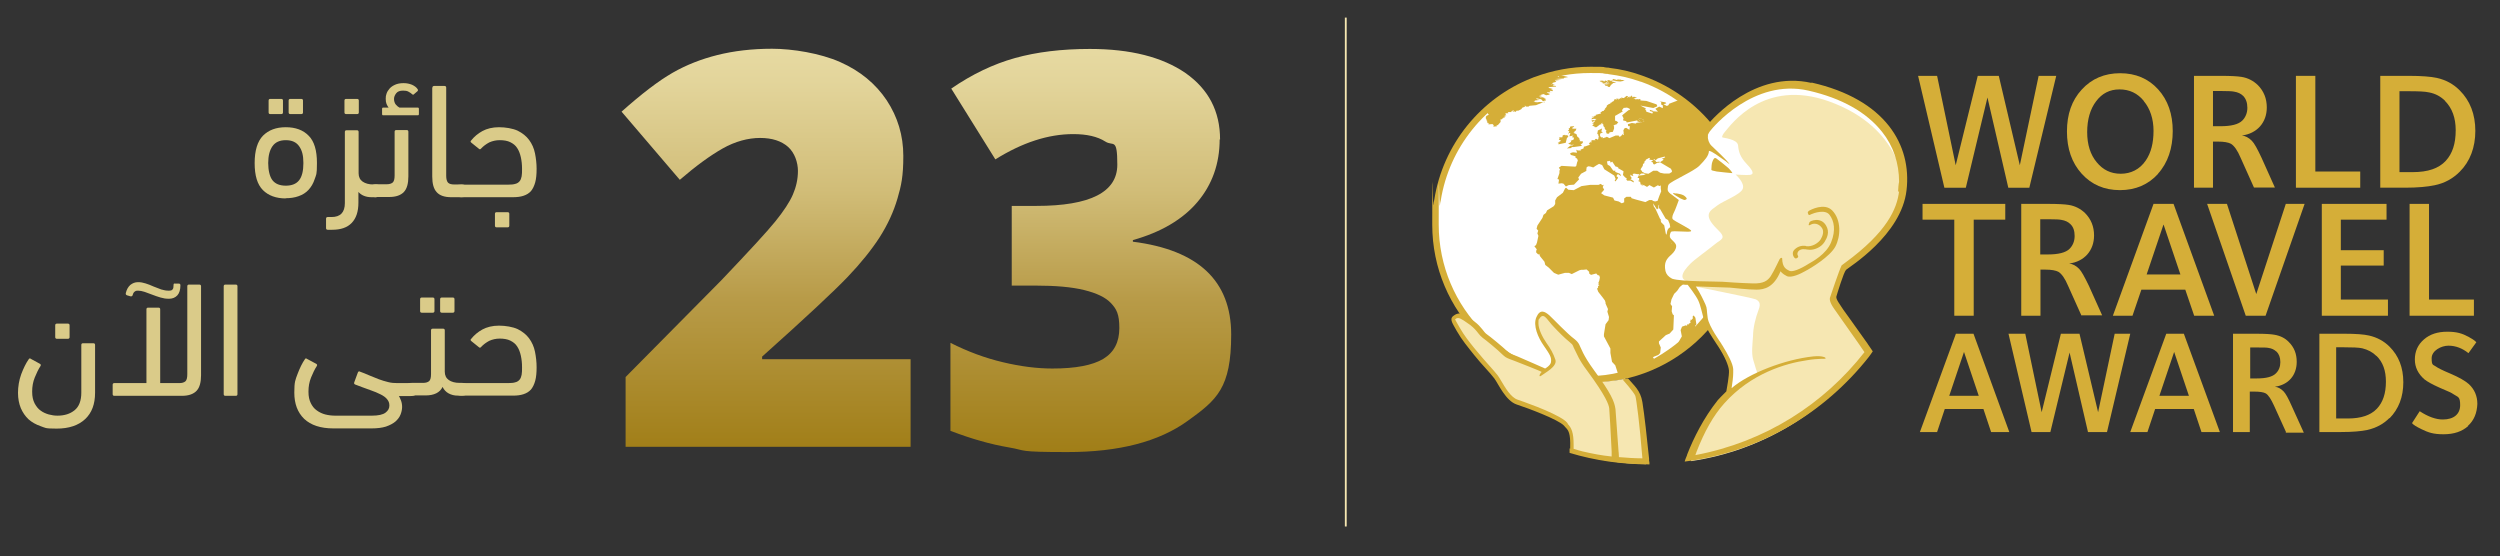
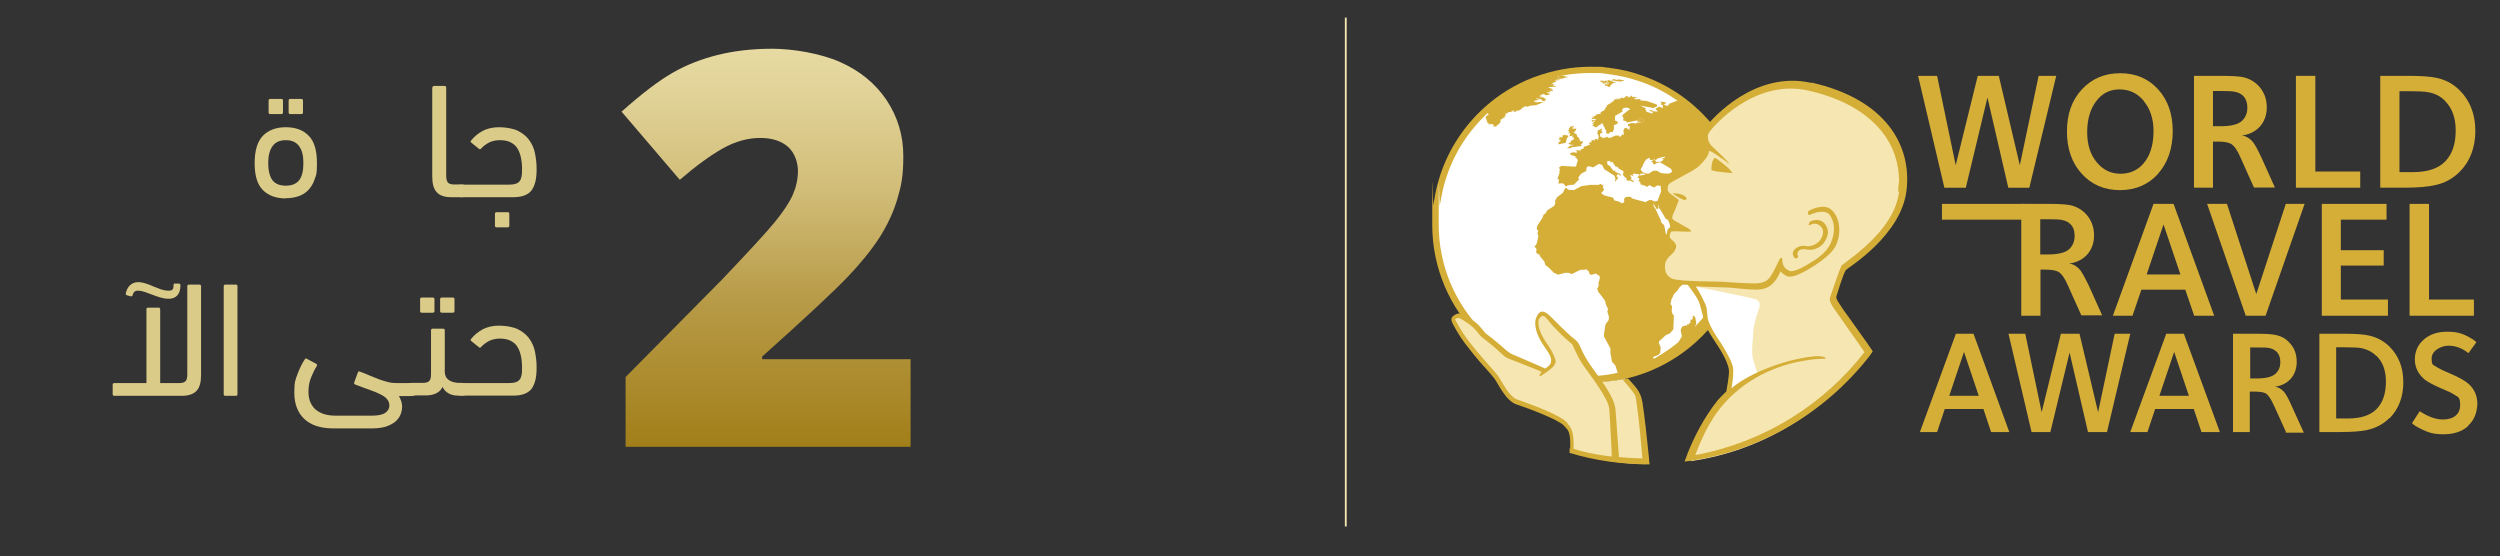
<svg xmlns="http://www.w3.org/2000/svg" xmlns:xlink="http://www.w3.org/1999/xlink" version="1.1" viewBox="0 0 1236 275">
  <rect x="0" y="0" width="1236" height="275" fill="#333333" stroke="none" />
  <defs>
    <style>
      .cls-1 {
        fill: #dacb89;
      }

      .cls-2 {
        fill: url(#linear-gradient-2);
      }

      .cls-3 {
        fill: #f6e7b2;
      }

      .cls-4 {
        fill: url(#linear-gradient);
      }

      .cls-5 {
        fill: #d5ae38;
      }

      .cls-6 {
        fill: #fff;
      }
    </style>
    <linearGradient id="linear-gradient" x1="378.7" y1="-40.7" x2="378.7" y2="228.3" gradientUnits="userSpaceOnUse">
      <stop offset="0" stop-color="#f2e9b9" />
      <stop offset=".1" stop-color="#eee4b1" />
      <stop offset=".3" stop-color="#e3d59b" />
      <stop offset=".5" stop-color="#d1bd78" />
      <stop offset=".7" stop-color="#b89b48" />
      <stop offset="1" stop-color="#9f7c14" />
    </linearGradient>
    <linearGradient id="linear-gradient-2" x1="539.3" y1="-40.7" x2="539.3" y2="228.3" xlink:href="#linear-gradient" />
  </defs>
  <g>
    <g id="Layer_1">
      <g>
        <g>
-           <path class="cls-1" d="M14.3,177.5c.2-.4.6-.4,1.1,0l4.4,2.4c.4.3.5.6.2,1.1-1,1.5-1.9,3.4-2.8,5.6-.9,2.2-1.3,4.5-1.3,7s.4,4.2,1.2,5.8c.8,1.5,1.8,2.8,3,3.6,1.2.9,2.6,1.5,4,1.9,1.5.4,2.9.6,4.3.6,3.5,0,6.3-.9,8.5-2.7,2.2-1.8,3.3-4.7,3.3-8.7v-23.6c0-.5.3-.8.8-.8h5.2c.5,0,.8.3.8.8v23.7c0,5.6-1.6,9.9-4.9,13-3.3,3.1-8,4.7-14.1,4.7s-5.5-.4-7.9-1.2c-2.3-.8-4.3-1.9-6-3.4-1.6-1.5-2.9-3.4-3.8-5.5-.9-2.2-1.4-4.7-1.4-7.6s.5-6.2,1.6-9.2c1.1-2.9,2.3-5.4,3.7-7.4ZM28.1,167.5c-.5,0-.8-.3-.8-.8v-5.9c0-.5.3-.8.8-.8h5.5c.5,0,.8.3.8.8v5.9c0,.5-.3.8-.8.8h-5.5Z" />
          <path class="cls-1" d="M79.2,189.4h9.5c1.3,0,2.3-.3,3-.9.6-.6.9-1.7.9-3.4v-43.6c0-.5.3-.8.8-.8h5.2c.5,0,.8.3.8.8v44c0,3.5-.7,6.1-2.2,7.7-1.5,1.6-3.9,2.5-7.3,2.5h-33.4c-.5,0-.8-.3-.8-.8v-4.7c0-.5.3-.8.8-.8h15.9v-36.5c0-.5.3-.8.8-.8h5.2c.5,0,.8.3.8.8v36.5ZM62.2,144.9c.4-1.7,1.1-3,2.2-4,1.1-.9,2.4-1.4,3.8-1.4s2.4.2,3.7.6c1.3.4,2.6.9,3.9,1.5,1.3.5,2.6,1,3.9,1.5,1.3.4,2.5.6,3.7.6s1.6-.2,1.9-.6c.4-.4.5-1.1.5-2.1s.3-.8.8-.8h1.8c.5,0,.8.3.8.8,0,2.2-.5,3.9-1.5,5-1,1.1-2.4,1.7-4.1,1.7s-2.8-.2-4.2-.6c-1.4-.4-2.8-.9-4.1-1.4-1.3-.5-2.6-1-3.8-1.4-1.2-.4-2.3-.6-3.3-.6s-1.1.1-1.5.4c-.5.3-.9.9-1.1,1.8-.2.5-.5.7-1.1.6l-1.7-.5c-.5-.2-.7-.5-.6-1.1Z" />
          <path class="cls-1" d="M117.4,194.9c0,.5-.3.8-.8.8h-5.2c-.5,0-.8-.3-.8-.8v-53.4c0-.5.3-.8.8-.8h5.2c.5,0,.8.3.8.8v53.4Z" />
          <path class="cls-1" d="M177.6,183.6c1.7.6,3.4,1.3,5,2,1.6.7,3.2,1.3,4.7,1.9,1.5.6,3.1,1,4.6,1.4,1.5.4,3,.5,4.6.5h6.6c1.1,0,1.9.2,2.4.6.5.4.8,1.1.8,2.3s-.3,2.3-.8,2.8c-.5.5-1.3.7-2.5.7h-5.8c.3.4.6,1.1,1,2.1.4,1,.6,2.1.6,3.3s-.3,2.6-.8,3.8c-.5,1.3-1.4,2.4-2.5,3.4-1.2,1-2.7,1.8-4.7,2.5-1.9.6-4.3.9-7.1.9h-18.9c-6.3,0-11.1-1.6-14.4-4.7-3.3-3.2-4.9-7.5-4.9-13s.5-6.2,1.6-9.2c1.1-2.9,2.3-5.4,3.7-7.4.2-.4.6-.4,1.1,0l4.5,2.4c.4.3.5.6.2,1.1-1,1.5-1.9,3.4-2.8,5.6-.9,2.2-1.3,4.5-1.3,7s.4,4.1,1.1,5.6c.7,1.5,1.7,2.8,3,3.7,1.2.9,2.7,1.6,4.2,2,1.6.4,3.3.6,5.1.6h17.9c3.2,0,5.5-.5,6.8-1.5,1.3-1,1.9-2.1,1.9-3.5s-.4-2.2-1.1-3.1c-.7-.9-1.8-1.7-3.2-2.4-1.4-.7-3.2-1.5-5.3-2.2-2.1-.8-4.6-1.6-7.3-2.7-.5-.2-.6-.5-.5-1l1.8-4.9c.2-.5.5-.7,1-.6Z" />
          <path class="cls-1" d="M203.6,195.7c-1.1,0-1.9-.2-2.4-.6-.5-.4-.8-1.1-.8-2.3s.3-2.3.8-2.8c.5-.5,1.3-.7,2.5-.7h5.5c1.3,0,2.3-.3,3-.9.6-.6.9-1.7.9-3.4v-21.7c0-.5.3-.8.8-.8h5.2c.5,0,.8.3.8.8v20.5c0,1.8.7,3.2,2,4.1,1.3.9,3.1,1.4,5.3,1.4h1c1.1,0,1.9.2,2.4.7.5.5.8,1.2.8,2.3s-.3,2.3-.8,2.7c-.5.4-1.3.6-2.5.6h-1.8c-1.7,0-3.2-.4-4.5-1.1-1.3-.7-2.3-1.8-3-3.2-1.3,2.8-4.2,4.2-8.4,4.2h-6.7ZM208.5,154.6c-.5,0-.8-.3-.8-.8v-5.9c0-.5.3-.8.8-.8h5.5c.5,0,.8.3.8.8v5.9c0,.5-.3.8-.8.8h-5.5ZM218.4,154.6c-.5,0-.8-.3-.8-.8v-5.9c0-.5.3-.8.8-.8h5.5c.5,0,.8.3.8.8v5.9c0,.5-.3.8-.8.8h-5.5Z" />
          <path class="cls-1" d="M247,167.4c-1.8,0-3.5.4-5.1,1.1-1.5.8-2.9,1.8-4.1,3.1-.3.4-.7.4-1.1,0l-3.6-2.9c-.5-.4-.6-.8-.2-1.1,1.5-1.9,3.4-3.5,5.6-4.7,2.2-1.2,5-1.9,8.2-1.9s6.8.6,9.2,1.7c2.4,1.2,4.3,2.7,5.7,4.6,1.4,1.9,2.4,4.1,2.9,6.6.5,2.5.8,5,.8,7.7s-.2,4.9-.7,6.7c-.5,1.8-1.2,3.2-2.1,4.3-1,1.1-2.2,1.8-3.7,2.3-1.5.5-3.2.7-5.2.7h-25.5c-2.2,0-3.2-1.1-3.2-3.2s.3-2.2.8-2.5c.5-.4,1.3-.5,2.5-.5h23c1.5,0,2.7-.1,3.6-.4.9-.2,1.6-.7,2.1-1.3.5-.6.8-1.4,1-2.4.2-1,.2-2.2.2-3.7,0-2.1-.2-4-.6-5.8-.4-1.8-1-3.3-1.8-4.5-.8-1.3-2-2.2-3.4-2.9-1.4-.7-3.2-1-5.3-1Z" />
        </g>
        <g>
          <path class="cls-1" d="M141.3,98.1c-4.8,0-8.6-1.4-11.3-4.1-2.8-2.8-4.1-7.2-4.1-13.4s1.4-10.7,4.1-13.5c2.8-2.8,6.5-4.2,11.3-4.2s8.6,1.4,11.3,4.2c2.8,2.8,4.1,7.3,4.1,13.5s-.4,5.7-1.1,7.9c-.7,2.2-1.8,4-3.1,5.4-1.3,1.4-2.9,2.4-4.9,3.1-1.9.7-4.1,1-6.4,1ZM141.3,69.3c-3,0-5.2,1-6.6,3-1.4,2-2.1,4.8-2.1,8.3s.7,6.7,2.1,8.5c1.4,1.8,3.6,2.7,6.6,2.7s5.2-.9,6.6-2.7c1.4-1.8,2.1-4.6,2.1-8.5s-.7-6.3-2.1-8.3c-1.4-2-3.6-3-6.6-3ZM133.6,56.4c-.5,0-.8-.3-.8-.8v-5.9c0-.5.3-.8.8-.8h5.5c.5,0,.8.3.8.8v5.9c0,.5-.3.8-.8.8h-5.5ZM143.5,56.4c-.5,0-.8-.3-.8-.8v-5.9c0-.5.3-.8.8-.8h5.5c.5,0,.8.3.8.8v5.9c0,.5-.3.8-.8.8h-5.5Z" />
-           <path class="cls-1" d="M162,113.6c-.5,0-.8-.3-.8-.8v-4.7c0-.5.3-.8.8-.8h1.9c4.4,0,6.6-2.3,6.6-6.9v-35.2c0-.5.3-.8.8-.8h5.2c.5,0,.8.3.8.8v20.5c0,1.8.7,3.2,2,4.1,1.3.9,3.1,1.4,5.3,1.4h.9c1.1,0,1.9.2,2.4.7.5.5.8,1.2.8,2.3s-.3,2.3-.8,2.7c-.5.4-1.3.6-2.5.6h-1.7c-2.8,0-5-.9-6.5-2.6v5.3c0,4.4-1.1,7.7-3.3,10-2.2,2.3-5.4,3.4-9.7,3.4h-2.2ZM171.1,56.4c-.5,0-.8-.3-.8-.8v-5.9c0-.5.3-.8.8-.8h5.5c.5,0,.8.3.8.8v5.9c0,.5-.3.8-.8.8h-5.5Z" />
-           <path class="cls-1" d="M186,97.5c-1.1,0-1.9-.2-2.4-.6-.5-.4-.8-1.1-.8-2.3s.3-2.3.8-2.8c.5-.5,1.3-.7,2.5-.7h5.1c1.3,0,2.3-.3,3-.9.6-.6.9-1.7.9-3.4v-21.7c0-.5.3-.8.8-.8h5.2c.5,0,.8.3.8.8v22.1c0,3.5-.7,6.1-2.2,7.7-1.5,1.6-3.9,2.5-7.3,2.5h-6.3ZM192.2,53.3c-.4-.5-.8-1.2-1.1-1.9-.3-.8-.4-1.6-.4-2.6s.1-1.7.4-2.5c.3-.9.8-1.7,1.5-2.5.7-.8,1.6-1.4,2.7-1.9,1.1-.5,2.5-.8,4.2-.8s2.9.3,4.2.8c1.3.6,2.2,1.3,2.8,2.2.2.3.2.6,0,.9l-2.1,1.8c-.2.1-.4,0-.6-.2-.5-.5-1.2-.9-1.9-1.3-.7-.4-1.6-.5-2.6-.5-1.6,0-2.7.4-3.4,1.3-.7.9-1.1,1.8-1.1,2.8s.3,2.1.9,2.8c.6.7,1.2,1.2,1.8,1.5h9.1c.3,0,.5.2.5.6v2.6c0,.4-.2.6-.5.6h-17.2c-.3,0-.5-.2-.5-.6v-2.6c0-.4.2-.6.5-.6h2.8Z" />
          <path class="cls-1" d="M213.8,43.3c0-.5.3-.8.8-.8h5.2c.5,0,.8.3.8.8v43.6c0,1.6.3,2.7.9,3.4.6.6,1.6.9,3,.9h3.6c2.2,0,3.2,1.1,3.2,3.2s-.3,2.2-.8,2.6c-.5.4-1.3.5-2.5.5h-4.8c-3.4,0-5.8-.8-7.3-2.5-1.5-1.6-2.2-4.2-2.2-7.7v-44Z" />
          <path class="cls-1" d="M247,69.3c-1.8,0-3.5.4-5.1,1.1-1.5.8-2.9,1.8-4.1,3.1-.3.4-.7.4-1.1,0l-3.6-2.9c-.5-.4-.6-.8-.2-1.1,1.5-1.9,3.4-3.5,5.6-4.7,2.2-1.2,5-1.9,8.2-1.9s6.8.6,9.2,1.7c2.4,1.2,4.3,2.7,5.7,4.6,1.4,1.9,2.4,4.1,2.9,6.6.5,2.5.8,5,.8,7.7s-.2,4.9-.7,6.7c-.5,1.8-1.2,3.2-2.1,4.3-1,1.1-2.2,1.8-3.7,2.3-1.5.5-3.2.7-5.2.7h-25.5c-2.2,0-3.2-1.1-3.2-3.2s.3-2.2.8-2.5c.5-.4,1.3-.5,2.5-.5h23c1.5,0,2.7-.1,3.6-.4.9-.2,1.6-.7,2.1-1.3.5-.6.8-1.4,1-2.4.2-1,.2-2.2.2-3.7,0-2.1-.2-4-.6-5.8-.4-1.8-1-3.3-1.8-4.5-.8-1.3-2-2.2-3.4-2.9-1.4-.7-3.2-1-5.3-1ZM245.5,112.4c-.5,0-.8-.3-.8-.8v-5.9c0-.5.3-.8.8-.8h5.5c.5,0,.8.3.8.8v5.9c0,.5-.3.8-.8.8h-5.5Z" />
        </g>
        <rect class="cls-3" x="664.9" y="8.7" width=".9" height="251.6" />
        <g>
          <g>
            <path class="cls-5" d="M1003.4,92.8h-10.5l-10.3-44.6-10.7,44.6h-10.6l-13-55.3h9.4l9.2,44.2,10.9-44.2h10.4l10.4,44.2,9.3-44.2h8.7l-13.3,55.3h0Z" />
            <path class="cls-5" d="M1067,85.9c-4.9,5.4-11.2,8.1-18.9,8.1s-14-2.7-18.9-8.1c-4.9-5.4-7.3-12.4-7.3-20.9s2.4-15.4,7.3-20.7c4.9-5.4,11.3-8.1,19-8.1s14,2.7,18.8,8c4.8,5.3,7.2,12.2,7.2,20.6s-2.4,15.7-7.3,21.1h0ZM1059.9,49.9c-3.1-3.8-7.1-5.7-12-5.7s-8.7,2-11.6,5.9c-2.9,3.8-4.4,9-4.4,15.2s1.6,11.2,4.7,14.9c3.1,3.8,7,5.7,11.9,5.7s9.4-2.1,12.4-6.6c2.6-3.8,3.8-8.7,3.8-14.6s-1.7-11-4.8-14.7h0Z" />
            <path class="cls-5" d="M1114.4,92.8l-6.6-14.7c-1.6-3.8-3.2-6-4.8-7-1.3-.7-3.4-1.1-6.6-1.1h-2.3v22.8h-9.4v-55.3h13.3c4.9,0,8.2.2,10.1.5,3.3.5,6,2,8.1,4,3,3,4.5,6.7,4.5,11.1,0,7.5-4.8,12.9-12.3,13.9,1.7.2,3.3,1,4.9,2.6,1.2,1.2,2.7,3.9,4.8,8.4l6.6,14.7h-10.3ZM1109,47.4c-1.1-1.1-2.6-1.8-4.5-2.1-.9-.2-2.9-.3-5.9-.3h-4.5v17.4h3.7c5.3,0,8.9-.9,10.8-2.8,1.6-1.6,2.5-3.8,2.5-6.3s-.7-4.5-2.1-5.9h0Z" />
            <path class="cls-5" d="M1135.1,92.8v-55.3h9.6v47.3h22.2v8h-31.8Z" />
            <path class="cls-5" d="M1216.1,84.9c-3.4,3.4-7.5,5.7-12.5,6.7-3.3.7-8.2,1.2-14.6,1.2h-12.2v-55.3h14.2c6.2,0,10.9.4,13.7,1,4.5,1,8.2,3,11.4,6.2,5.1,5.1,7.7,11.8,7.7,20s-2.6,15.1-7.7,20.2h0ZM1208.9,49.9c-2.2-2.2-4.8-3.6-7.9-4.2-2.1-.5-5.6-.6-10.3-.6h-4.4v40h6.6c7.4,0,12.8-1.8,16.3-5.6,3.3-3.6,4.9-8.5,4.9-15.1,0-6-1.7-10.9-5.3-14.5h0Z" />
-             <path class="cls-5" d="M975.8,108.6v47.5h-9.6v-47.5h-15.7v-7.8h40.9v7.8h-15.7Z" />
+             <path class="cls-5" d="M975.8,108.6v47.5v-47.5h-15.7v-7.8h40.9v7.8h-15.7Z" />
            <path class="cls-5" d="M1029.1,156.1l-6.6-14.7c-1.6-3.8-3.2-6-4.8-7-1.3-.7-3.4-1.1-6.6-1.1h-2.3v22.8h-9.5v-55.3h13.3c4.9,0,8.2.2,10.1.5,3.3.5,6,2,8.1,4,3,3,4.5,6.7,4.5,11.1,0,7.5-4.8,12.9-12.3,13.9,1.7.2,3.3,1,4.9,2.6,1.2,1.2,2.7,4,4.8,8.3l6.6,14.7h-10.2ZM1023.6,110.8c-1.1-1.1-2.6-1.8-4.5-2.1-.9-.2-2.9-.3-5.9-.3h-4.5v17.4h3.7c5.3,0,8.9-.9,10.8-2.8,1.6-1.6,2.5-3.8,2.5-6.3,0-2.5-.6-4.5-2.1-5.9h0Z" />
            <path class="cls-5" d="M1084.8,156.1l-4.4-12.9h-21.7l-4.4,12.9h-9.7l20.1-55.3h9.9l20.1,55.3h-10ZM1069.6,111.1l-8.3,24.6h16.7l-8.3-24.6h0Z" />
            <path class="cls-5" d="M1120.1,156.1h-9.8l-19.1-55.3h9.8l14.5,44.6,14.6-44.6h9.3l-19.3,55.3h0Z" />
            <path class="cls-5" d="M1147.9,156.1v-55.3h32v7.8h-22.6v15.1h21.2v7.6h-21.2v16.8h23.3v8h-32.7Z" />
            <path class="cls-5" d="M1191.3,156.1v-55.3h9.6v47.3h22.2v8h-31.9Z" />
            <path class="cls-5" d="M984.4,213.6l-3.8-11.4h-19.1l-3.8,11.4h-8.5l17.8-48.6h8.7l17.7,48.6h-8.8ZM971,174l-7.3,21.7h14.6l-7.3-21.7Z" />
            <path class="cls-5" d="M1041.5,213.6h-9.2l-9.1-39.3-9.5,39.3h-9.3l-11.4-48.6h8.3l8.1,38.8,9.5-38.8h9.2l9.2,38.8,8.2-38.8h7.7l-11.5,48.6Z" />
            <path class="cls-5" d="M1088.4,213.6l-3.8-11.4h-19.1l-3.8,11.4h-8.5l17.8-48.6h8.7l17.8,48.6h-8.9ZM1074.9,174l-7.3,21.7h14.6l-7.3-21.7Z" />
            <path class="cls-5" d="M1130.2,213.6l-5.9-13c-1.5-3.3-2.8-5.3-4.1-6.1-1.1-.6-3-.9-5.9-.9h-2v20h-8.3v-48.6h11.7c4.3,0,7.2.2,8.8.5,2.9.5,5.3,1.7,7.1,3.6,2.7,2.7,3.9,5.9,3.9,9.8,0,6.6-4.1,11.4-10.8,12.3,1.6.2,2.9.9,4.3,2.3,1,1,2.4,3.5,4.1,7.4l5.9,13h-8.9v-.2ZM1125.4,173.8c-.9-.9-2.3-1.6-3.9-1.8-.8-.2-2.6-.2-5.1-.2h-3.9v15.3h3.2c4.7,0,7.8-.8,9.5-2.5,1.5-1.5,2.2-3.3,2.2-5.6s-.7-4-1.9-5.2h0Z" />
            <path class="cls-5" d="M1181.3,206.7c-3,3-6.6,4.9-11,5.9-2.9.6-7.2,1-12.9,1h-10.7v-48.6h12.5c5.5,0,9.5.3,12.1.9,3.9.9,7.3,2.7,10.1,5.5,4.5,4.5,6.8,10.3,6.8,17.6s-2.3,13.2-6.8,17.8h0ZM1174.9,176c-1.9-1.9-4.2-3.1-7-3.8-1.8-.4-4.9-.5-9.1-.5h-3.8v35.2h5.8c6.5,0,11.3-1.6,14.4-4.9,2.9-3.1,4.4-7.5,4.4-13.3,0-5.5-1.5-9.7-4.7-12.8h0Z" />
            <path class="cls-5" d="M1220.3,210.6c-3,2.7-7,4.1-12.2,4.1s-7.6-.9-11.1-2.6c-2.2-1.1-3.8-2-4.5-2.9l3.8-5.9c4.1,2.7,8,4.1,11.4,4.1,5.5,0,8.6-2.7,8.6-7.1s-1.1-3.9-3.3-5.4c-.6-.5-2.9-1.6-6.8-3.2-3.6-1.6-6.1-3-7.5-4.1-3.1-2.7-4.8-5.9-4.8-9.9s1.5-7.3,4.5-9.9c3-2.6,6.8-3.8,11.5-3.8s7.3.8,10.5,2.5c1.6.9,3,1.7,3.9,2.7l-3.9,5.4c-3-2.4-6.3-3.7-9.9-3.7s-8.3,2.5-8.3,6.2.7,3.1,2.1,4.1c.9.7,3.3,1.9,6.9,3.4,4.5,1.9,7.6,3.7,9.4,5.3,2.8,2.6,4.2,5.9,4.2,9.8-.2,4.5-1.6,8.1-4.7,10.9h0Z" />
          </g>
          <g>
            <path class="cls-5" d="M786.2,189.2c-43.1,0-78.1-35-78.1-78.1s.2-6.7.6-9.9c0-.8.2-1.6.4-2.4,4.3-27.5,23.1-50.3,48.2-60.2.6-.3,1.3-.5,1.9-.7,8.4-3.1,17.6-4.9,27.1-4.9s5.4.2,8,.4c.5,0,1.2,0,1.7.2,5.2.6,10.3,1.8,15.1,3.5.5.2,1.2.4,1.7.6,30,10.9,51.5,39.6,51.5,73.4,0,43.2-35.1,78.2-78.2,78.1" />
            <path class="cls-6" d="M786.2,185.9c-41.4,0-74.9-33.5-74.9-74.9s.2-6.4.6-9.5c0-.7.2-1.5.4-2.3,4.2-26.4,22.1-48.2,46.2-57.8.6-.3,1.2-.5,1.8-.7,8.1-3,16.8-4.6,25.9-4.6s5.1.2,7.7.4c.5,0,1.1,0,1.6.2,4.9.6,9.8,1.7,14.5,3.3.5.2,1.1.4,1.6.5,28.8,10.4,49.3,38,49.3,70.4s-33.6,75-74.9,75" />
            <g>
              <polygon class="cls-5" points="775.1 64.8 775.9 64.8 775.2 66.5 776.1 65.4 775.8 65.8 776.4 65.7 775.9 67.4 777.9 67 777.3 67.6 777.6 68.1 778.2 67.9 778 69 776.1 69.8 776.6 69.6 776.8 70.1 775.3 71.1 777.2 71.7 778.1 71.3 777.5 71.9 776.4 72 774.7 73.4 776.8 73.2 777.1 72.7 778.1 72.7 781.6 72.2 782.2 71.8 781.4 71.5 782.5 70.7 782.6 69.9 780.9 69.8 781.3 69.2 780.5 68.7 781 68.5 779.8 67.5 779.4 66.3 777.9 65.7 778.5 65.3 778.3 65.1 779 64.6 779.4 63.6 777.2 63.6 777.5 63.4 777.3 63.2 778.3 62.6 778.1 62.4 776.5 62.5 776.2 62.8 776.2 63.2 775.5 63.6 775.8 64 775.1 64.8" />
              <polygon class="cls-5" points="774.1 70.6 774.7 68.2 775.4 67.6 774.9 66.8 773.9 66.9 773.7 66.5 773.5 67 773.5 66.7 772.9 66.8 772.2 67.4 772.8 67.5 772.3 67.9 771.1 67.9 770.7 68.2 771.2 68.5 770.7 68.8 770.8 69.1 771.8 69.3 770.8 70.1 771.8 70 770.1 70.6 770.7 70.8 770.1 71.1 770.8 71.1 770.3 71.4 774.1 70.6" />
              <path class="cls-5" d="M763.8,50.6l-2.7-.2-2.4.4,1.4-.4h-2c0,0,.7-.3.7-.3v-.4c0,0,2.6-.3,2.6-.3l-1.5-.3-.4-.3.2-.2,2.3.5.8.9h.7l.2-.4.7.4-.4-.6.5-.5-.8.3.6-.5-1,.2.6-.4-1.6-.5-.8.4.2-.4.7-.2-1.7-.2,1.6-.3-1.5-.3h.7c0,0,1.6-.5,1.6-.5l1.3.6,1.6-.3.2-.4-1.5-.6.5-.2,2.4.2-1.5-.2.4-.4h-.7l.8-.2-1-.3,1.9.4.3-.6-1.2-.5,1.1-.2-1.6-.2-.6-.5,3.8-.3v-.3l-1.7-.2.4-.2-.3-.2h1.1c0,0-1.1-.4-1.1-.4l-1,.4,1.1-.8h-.2s.2-.2.2-.2l1.8-.5-.6.2.4-.5,1.6-.4-2.1.2v-.3c0,0,3.2-.5,3.2-.5h-3.8l4.9-.3v-.3c0,0,2.1-.4,2.1-.4l-2.4-.6h0c-.4,0-.8-.2-1.2-.4-.4-.2-.7-.4-1.1-.4h-.2l.5,1.6-2-1.4c-12.8,2.8-24.4,9.2-33.9,17.9l.7,1.5.5.2h-.4l.2.3-1,.4c0,.2-.3.3-.4.5v1c0,0,.5.2.5.2l-.4.3.5.5-.3.2.7-.2-.5.3.3.3-.3.2h.9l-.8.2,1.1.5-.6.3,2.7-.2-.5.3.7.3-.4.5.4.2,1.6-.2-.4-.5h.7c0,0,1.4-1.6,1.4-1.6v-.8c0,0-.2-.3-.2-.3l1.2-.4-.3-.3h.6c0,0,0-.3,0-.3l.9-.2-.5-.4h.7c0,0,0-.4,0-.4l-.6-.2h1.1c0,0-.6-.7-.6-.7l.3-.3h.8c0,0,.5,0,.5,0l-.4-.4.5-.2h1.3v-.4h.4l.4-.5.5.2-.7.4.4.2.2-.3,1,.3.4-.6h.9c0,0,1.4-.7,1.4-.7l.6-.8,1.2-.4v-.7c0,0,.5.6.5.6h1.3c0,0,.5-.4.5-.4l3.2-.3,4.2-1.7h0Z" />
              <polygon class="cls-5" points="797 39.6 796.4 39.7 797 39.8 799.3 39.8 797.7 40 801 40.3 802.2 40.1 803.2 39.6 801.1 39.5 801.4 39.2 800 39.5 800.2 39.1 799.9 39 799.6 39.6 797.5 39 797.4 39.2 797.7 39.4 797.1 39.2 797.4 39.6 795.9 39.5 797 39.6" />
              <polygon class="cls-5" points="791.8 40.2 791.6 40.5 792.2 40.7 791.3 40.6 792.8 40.9 792.2 41 792.6 41.3 793.9 41.1 793.7 41 793.9 40.8 794.5 40.7 794.6 41 795.4 40.8 795.3 41 795.9 41.1 793.1 41.5 793.4 41.8 795.7 41.6 794.1 41.9 795 42 793.5 41.9 793.7 42.4 795.3 42.5 794.6 42.6 795.3 43 795.8 43 796.4 42.1 796.3 42 796.7 42 796.8 41.5 797.3 41.5 797.3 41.1 799.1 40.8 797 40.3 796.7 39.9 796 40.1 796.3 39.8 795.1 39.6 794.6 39.8 795.2 40.6 793.9 39.8 793.3 40 793.5 40.3 792.1 40 793.2 39.7 790.8 40 791.3 40.4 791.8 40.2" />
              <path class="cls-5" d="M837.9,160.4l.4.6.4-.6-.5-3.3-.8-1.1-.5.3v1.2l-.7.7-.4-.2v.8c0,0-.3.3-.3.3l.4.4-.7.5-.2-.4v.9c0,0-.5-.3-.5-.3l-.5.5.2.6-.6-.5-2,.7-.7,1.7.6,3.1-1.6,2.8.3,2.9,2.7-1.5c2-1.6,4.4-3.7,5.5-4.7.2-.2.4-.4.5-.5l-.8-3.4v-1.7h0Z" />
              <path class="cls-5" d="M830,49.5l-4.8,1.8-.3.7-.8.4-1.7-.9,1.4-.4-.4-.5-2.9-.5.8.4v1.2c0,0,.8.4.8.4v1.4c0,0-1.8-.8-1.8-.8l-1.9,1.1,1.3,1.4-2.7-.2.2-.2-1.5-.5v.6c0,0,1.1.3,1.1.3l.5.7-.6.2-2.8-.9v-.5c0,0-.5-.5-.5-.5l.3-.6-2.7-1.4,6.4,1.2,1.9-.8v-.4c0,0-.3-.6-.3-.6l-5-1.7-2.6-.2-.8-.3.8-.2-1.1-.3-.2.3-.6-.2h0l-1.1.2.2-.3-1.1-.3,1.9-.3-1.6-.5-.9.4.2-.2-.4-.2.5-.3-.8-.2-.4.7-.4.2v-.6c0,0-1.2.9-1.2.9l.5-.9-.7-.2-1.4,1.1-1.5-.3.5.6-.7-.3-1,.8v-.7c0,0-.4.5-.4.5v-.4h-.5v.3c0,0,.3.3.3.3l-1.1-.3-.5.5.2.3-1,.3h.9c0,0-1.1.3-1.1.3v.4c0,0-.4-.2-.4-.2l-.5.6h.5l-1,.2-1.1.8v.5c0,0-.6.4-.6.4h.5c0,0-.6.4-.6.4l.2.3-.3-.3-.2.4.3.2-.9.3.3.2-.3.3h-.5c0,0-1.1.8-1.1.8l.4.4-2.4.6-.5.2.5.4h-1.1l.2.4h-1.4c0,0,1.2.4,1.2.4l-1.3.2h.3c0,0-.3.7-.3.7l1.4-.3.5.3.5-.5-.2.4h.3l-.7.5h-1.7c0,0,0,.3,0,.3h.5c0,0-.5.3-.5.3h.4c0,0,0,.5,0,.5l.8-.8h.7l-1.2,1h.5c0,0-1.1.5-1.1.5h1.1l-.9.9,1.2.5v.3c0,0,.9,0,.9,0l1.8-1.4h.6c0,0,0-.7,0-.7l.3.2.2-.5v.8c0,0,.5.2.5.2v.8l.7.8v.6c0,0,.9,1,.9,1l-.4.4.5.8-.2.2h1.3c0,0,.3-.7.3-.7l1.6-.2.6-1.6v-1.1c0,0-.2-.2-.2-.2h.4c0,0-.6-.3-.6-.3l2.3-.8h-.6c0,0,.8-.7.8-.7l-1.3-.9-.3.3v-2.6l.9-.5,2.9-1.7-.4-.5.3-.6.5-.3-.3-.3,2-.2,1.2.5.3.6-.8.2-2.6,2.1-.5.5.7,1.4-.3,1,1.5.4.4.5-.2.2,4.5-.9.9-.2v.5l1.6.5-2,.2-.3.4-2-.3-2,.6.2,1h.8l-.2,1.8-1.6-1-.8.2-.6,1,.3,2.4-.5-.2.4-.8-1.5,1.6-.8.2-.2-.6h-1.5l-3.1,1.3-1.3-.7-.5.4.3-.2-1.9.6.3-.5h-1c0,0-.5-.7-.5-.7v-1.1c0,0,1.4-.7,1.4-.7l-.8-.4.4-1.5-2.1,1-.3,1.7.5.3v.5l.3.5-.3.3.4.6h-.5c0,0,0,.7,0,.7l-1-.5-.7.4.5.3h-.4c0,0-1.6,0-1.6,0l-.2,1.3-.3-.2v-.5l-.9,1.3.8.3-1.5.5-.8.3-.9.2-.2.9-1.5.6.3.4h-1.6c0,0-.8-.4-.8-.4l.4,1.5-2-.2-1.4.4.3.9,2.7.8h-.4v.5l.9.6.4,1.4-.3-.3-.6,2.5-.5.3-6.8-.4-1.3.9.6.9-.3.6v1.2c0,0-1,2.9-1,2.9l.8.3-.3,2,1.6-.2.9.2,1.2,1.4,1.4-.7,2.6-.2,2.5-2.6-.4-.9,1.4-1.9,2.6-1.4v-.8c0,0,.2-1.1.2-1.1l.9-.4,1.1.2,1.2.4,1.5-1,1.4-.8,1.5.6,1.1,2.1,4.9,3.1.7,1.7-.5.8.4.4,1.2-1.6v-.5c0,0-.7-.4-.7-.4l.3-.8.5-.3,1.4.9v-.3c0,0-.5-.8-.5-.8l-2.3-.9v-.7c0,0-.7.2-.7.2l-.5-.4-1.4-2-1.2-.7-.3-1.6,1.5-.3.3.9.8-.5,1.6,2.4.9.2.7.5h-.5l2.6,1.5.3.2-.3,1.8.9,1,1.1.9-.4.2.5.7h1.6l1.6.9v-.7c0,0-1.7-1-1.7-1h.5c0,0,0-.5,0-.5l.4.2-.8-1.1v-.8l1,.8-.2-.4.6.4-.2-.6.5.3-.7-.6.7-.4,1.9.3h.8c0,0-.6.9-.6.9l1.5-1.2h1.5c0,0,0-.4,0-.4l-.9-.4-.3-.5-.6-.8,1.1-1.7.2-1.6v.7l.6-.5v-.7c0,0,.9-.9.9-.9l-.3-.4.4.2,1.4-.8.4.5h-.6.5c0,0-.3.4-.3.4l2,.3-1.1.8.9.3.2.8.6.2,1.5-.9h1c0,0,0-.5,0-.5l-1.6.2-.6-.8-.9-.4.5-.2.8.6.2-.8v.5l.7-.7,3.4-.9.3.3-.8.5h-.8l.8.8-1.8,1.2,5.4,3.2.5,1v.6c0,0-1.3.8-1.3.8h-2.5c0,0-2-.4-2-.4l-1.5-1h-1.9c0,0-2.4,1.5-2.4,1.5l-2.1-.3v.5c0,0,.8.3.8.3l-3.4.4-.4.5-.3.7h.8c0,0,0,1.1,0,1.1l.4.3-.7-.3v.5c0,0,.8.3.8.3l.3,1.4h1.1c0,0-.9.5-.9.5l1.3-.3,1.6.9,1.2-.9,2.2,1.2,1.9-1.1,1,.4.5-.4v1.5l.2,1.5-.9,2.2-.9,2.5-1.2.3-1.1-.3-.4-.4h-1.4c0,0-1.9,1-1.9,1l-4.5-1.2-2.3-.7-.4-.7h-2.2c0,0-1.1.8-1.1.8v1.9c0,0-1.2.5-1.2.5l-1.5-.9-2.1-.5-.7-1.4-4.3-1.1-1.6-1.1,1.5-1.7-.7-1.3.5-1.2-.6.3-.9-.7-1.1.5h-4.2c0,0-4.2.6-4.2.6l-3.8,2-2.7-.2-1.1-1-.5.3-1.1,2.2-2.9,2.2-.9,1.6v1.7c0,0-.4.7-.4.7l-.4.5-3.2,2-.6,1.3-1.2.9-.5,1.5-2.5,3.8-.4,1.6.8.9-.4,1.4.5,1.2-.7,3.3-.5,1.3-.8.5,1.2,1.6-.3.7v.8l1,1,1.2-.4-.7.4.5,1,2.1,2.6.4,1.6,1.7,1.3,2.6,2.6,2.1.9,3.3-.9h2c0,0,1.4.6,1.4.6l3.8-1.9.8-.2h1c0,0,1.7-.2,1.7-.2l.8.7.5.5v.8l.9.7,2.6-.7.7.8.8.2.3,1-.3,1.5-.5,1.3.3.3-.3.6.6.5h-.7c0,0,0,.8,0,.8l-.5.5.6,1.6,2.2,2.8,1.1,1.5.3,1v.5c0,0,1.2,2.7,1.2,2.7l-.3,1.3.8,2.6-.2,1.6-1.5,2-.8,4.9v1.1c0,0,3.2,6,3.2,6v2.2l.8,4.4,1.6,1.7,1.6,4.9h0c.5,0,.9-.2,1.4-.3,2.4-.5,7.2-1.6,12.6-3.8.9-.4,1.8-.7,2.7-1.2l.8-3.1-.5-.2.4-.5,2.4-1,.8-.9.3-2.7-.9-2.1v-.9c0,0,3.4-3.1,3.4-3.1l1.9-.8,1.8-2,.3-7-.6-.5-.5-1.5.2-2.5-.8-1.1.5-2.3,1.3-2.7,1.5-1.5,1.3-1.9,3.8-3.3,2.2-2.6,1.5-2.2,1.5-3.5.8-2.7h.5c0,0-.4-.3-.4-.3l.2-1.8-.6-.3-1.7.7-5.7,1.5-1.5-1.5-.8-.2.9-.6-.4-1.1-2.2-2.4-1.3-.5-.4-.8-.3.4-1.6-3.9-1.4-1.2-.8-4.2-1.5-1.5-.3-1h.4c0,0-.7-.8-.7-.8l-2.2-4.8-.9-1.3-.3-1.5,1.9,3,.4-.2.5-2h.2l-.3,1.8h.6l2.9,5,1.2.7.8,1.9.4,2.4,1.9,1.6,2.3,4.3v1.5l1.2,3.6h1.6l1-.9,3.5-.9.9-.9,3.2-1.2v-.8c0,0,.9-.5.9-.5l2.2-.5.7-1.2.9-.3.4-1,1.2-.5v-1.8c0,0,.7,0,.7,0l1.3-2.7-1.4-1.5-2.3-.8-.7-.9-.2-1v-.9c0,0-.3.3-.3.3l-2.2,2.7h-2.5c0,0-.6-.3-.6-.3v-.5c0,0,.2-1.6.2-1.6l-.5-.4-.4,1.9-.9-1.5-.2-1.3-2.1-2.6-.8-1,.6-.5-.4-.4h.6c0,0,.3-.8.3-.8l.8.8.5-.3,2,3.1,2.7,1.6,1.2.2,2-.8.5.3.8,1.6,4.9.7,3.9-.2h1.7c0,0,1.5,1.9,1.5,1.9l.6.2,1.2,1.3,1.4-.2c0-24.7-12.5-46.8-31.4-60.3h0ZM811.3,60.7l-1.2-1.7.8-.5,1.5.6.5.8-1.6.7h0Z" />
              <polygon class="cls-5" points="810.9 58.4 810.1 59 811.3 60.7 813 59.9 812.4 59.1 810.9 58.4" />
            </g>
            <g>
              <path class="cls-3" d="M923.7,174.2c-4.7-7-10.9-15.8-10.9-15.8l-7-10.8,5.8-14.8c21.2-18.2,30.7-27.9,28.3-52.8-2.4-24.9-44.4-42.3-59.7-38.8-15.2,3.5-30.3,15.7-34.8,21.1-4.5,5.3-.6,5.6-1.3,10.5-.6,4.9-7.3,10.1-12.6,13.1-5.3,3-8.3,4.8-8.1,6.9.2,2.1,5.6,6.2,5.6,6.2,0,0-.6,2.4-1.7,5.1-1.1,2.8-1.5,3.7-.6,4.8.8,1.1,7.5,4.3,7.5,4.3h-6.2c-4.1,0-4.1,3.5-1.9,6,2.1,2.6,1.3,3.8-1.3,6.9-2.6,3-3.8,5.6-1.7,9.9,2.2,4.3,12.9,3.8,12.9,3.8,0,0,5.1,9.1,6.9,16.8,1.7,7.7,10.3,18.9,12.5,24.9,2.1,6-1.3,13.7-1.3,13.7-8.6,9.8-13.9,21.2-16.8,29l-1.4,3.8c36.3-5.3,67.7-25.3,88.1-53.7h0Z" />
              <path class="cls-3" d="M812.1,210s-1.3-11.2-2-13.2c-.7-2-6.7-9.6-6.7-9.6-5.1,1.3-12.8,1.7-12.8,1.7,0,0-9-14-10.6-17-1.6-3-10.3-10.7-14.4-15-4-4.4-6.3,1-5.3,5.3,1,4.4,7,12.4,7.7,15,.6,2.7-4.4,5.7-4.4,5.7,0,0-10.7-4-16.4-6.7-5.7-2.7-11-8.3-14.7-12-3.7-3.7-10.1-8.3-12-8.3s-2.7,2.7-1,5c1.6,2.4,10.1,14.4,13.4,17.8,3.4,3.3,8.3,10.3,11,15,2.7,4.7,7.7,6,19.4,10.1,11.7,4,13,9.1,13.7,12.4.2.9.2,2.7.2,4.8s0,1.2-.2,2.5c11.6,3.7,24,5.8,36.8,6l-.8-10.4-.8-9h0Z" />
            </g>
            <g>
              <path class="cls-6" d="M867.7,147.9c-1.7-.7-30.9-6.5-30.9-6.5,0,0,5.1,8.6,5.7,11.8.5,3.2,1.5,7,3.8,10.6,2.3,3.7,9,15.2,9.4,17.2.5,2-.7,13.6-.7,13.6l13.9-9.9s-1.3-3.8-2.2-7.1c-.8-3.3-.3-7.2,0-11.4,0-4.2,1.3-9.2,2.7-12.9,1.5-3.6,0-4.7-1.6-5.4h0Z" />
-               <path class="cls-6" d="M902.9,44.5c-30.4-9.4-46.5,7-53.5,13.6-7,6.7-6.2,8.4-5.7,11.3.5,2.9-.2,6-2,9-1.9,3-10.4,7.5-13,8.7-2.6,1.2-5.2,3.5-4.9,6,.3,2.5,5.5,5.5,5.5,5.5,0,0-1.5,3.8-2.9,6.8-1.5,3-.3,2.7.5,3.5.7.7,7.9,4.2,7.9,4.2,0,0-3.8,0-6.4-.2-2.7-.2-2.7.3-3,1.6-.4,1.5.7,3.9,1.7,5.5,1,1.6-.2,3.7-1.3,5.2-1.2,1.6-4.8,4.5-2.7,10,2.2,5.5,14.3,4.3,14.3,4.3-8.4-.3-6-4.8-1.7-9.1,1.9-2,9.2-7.2,12.2-9.7,3-2.5,6-2.7,1.3-7.2-8.1-7.8-3.2-9.5-.2-11.9,3-2.3,11.4-5.3,12.6-8.2,1.2-2.9-3.5-7.1-3.5-7.1,0,0,4.4.3,6.8.2,2.5-.2,2-1.9-1.3-5.4-3.3-3.5-4-6-4.3-9.2-.3-3.2-7.5-3.7-7.8-4-.3-.5.5-1.8,1.2-2.6,3.1-3.6,19.3-26.7,51.5-15.2,36.6,13.1,37,42.3,37,42.3,1.7-13.9-7.9-38.3-38.3-47.7h0Z" />
            </g>
            <g>
              <path class="cls-5" d="M892.9,121.6c-2.5-.4-4.5.5-5.9,2-1.4,1.6-.2,4,.8,4.2.6,0,1.6-.7,1.1-1.4-.5-.6-.4-2.2,1.2-2.9,1.6-.7,3.1,0,4.8,0,2.4,0,5.5-1.3,7.1-3.8,1.2-1.9,2.8-4.9.8-8.2-2.6-4.5-8-2.3-8.2-1.6-.8,2-.3,1.6,1,1,1.2-.5,3.4-.6,5.1,1.7,1.3,1.7.4,4.2-.6,5.8-1,1.6-4.1,3.8-7.2,3.3h0Z" />
              <path class="cls-5" d="M854.3,82.9c-1.2-1.1-4.8-3.9-5.8-4.6-1-.6-1.4.5-1.8,1.4-.5.9-.6,3.5-.6,4.1s.7.5,2.7,1c.9.2,7.7.8,7.7.8-.2-.5-1-1.6-2.2-2.7h0Z" />
              <path class="cls-5" d="M828.7,95.7c-1.6-.4-1.6-.3-1.5,0,0,.2,2.2,1.6,3.6,2.4,1.5.7,2,.9,2.4.7.5-.2,1.3-.4,0-1.6-1.4-1.3-2.8-1.2-4.4-1.6h0Z" />
            </g>
            <g>
              <path class="cls-5" d="M895.6,41c-28.1-6.4-49.1,17.9-51.3,20.6-3.7,4.5-2,5.1-1.5,8.8,0,0,.5,4.9-2.8,8.3-2.5,2.7-7.6,5.6-11.1,7.5-3.5,2-6,2.7-6.4,4.7-.5,2-1,3,4,6.4l2.1,1.8c-.6,1.7-.6,1.9-1.9,4.5-1.2,2.3-2.8,4.7-.6,5.7,2.1,1,6.6,3.3,6.6,3.3,0,0-5.1-.4-6.1-.4s-2.1.7-2.4,2.4c-.3,1.5-.5,2.3,1.2,4.2,1.6,2,1.5,3.8-.2,5.3-1.6,1.5-5.4,5.3-4.3,9.7,1.2,4.8,3.6,6.3,12.4,7,.4,0,.7,0,1.1,0,.2.2,4.1,5.3,5.2,7.7,1.2,2.5,1.8,6,3,10.3,1,3.8,3.4,7.1,6.1,11.3.4.5.6,1,1,1.5,3.1,4.8,4.9,9.1,5.1,11.5.2,2.3-1.1,9.4-1.3,10.4-.5.5-1.1,1.1-1.6,1.6-.5.5-1.9,1.9-2.6,2.7-7.1,8.9-12,18.9-15,26.5,0,0,0,.2-.2.5,0,.4-.3.8-.5,1.4-.2.5-.5,1.2-.7,2,37-4.6,69.2-24,91.1-51.8.6-.9,1.3-1.7,1.9-2.7-.6-.9-1.2-1.7-1.9-2.8q-.5-.7,0,0c-.2-.3-.5-.6-.6-.9-5-7.1-12-16.8-12-16.8-1.8-2.8-3.8-5.3-3.5-6.6.4-1.3,3.6-12,4.8-13.2,1.2-1.2,27.4-17.1,29.9-39.4,2.6-22.2-10.3-44.9-47-53.2h0ZM938.9,94.6c-1,8.5-5.9,20.2-26.8,35.4l-1.6,1.2c-1.3,2.6-5.6,15.5-5.6,15.5-.5,1.1-.4,2.8,2.2,6.4.5.7,7,9.9,12.1,17.2.9,1.3,1.7,2.6,2.6,3.8-20.1,25.7-49.1,44.4-83.6,50.9.3-.8.6-1.6.6-1.7,3.8-9.8,8.3-17.9,13.7-23.9,13.2-14.8,30.4-19.8,40.9-21.3,2.7-.5,5.1-.6,6.9-.7.2,0,.4,0,.5,0,.8,0,1.7,0,1.8-.2,0-.5-1-.8-1.2-.8-1-.3-2.7-.4-4.9-.2-14.2,1.5-31.9,8.4-40.4,15.7.4-2.5.8-5.6.8-7.5s0-1.7,0-1.9c-.2-2.8-2.5-7.1-5.4-11.8-.2-.4-.5-.6-.6-1,0,0-6-8.3-6.6-12.4-.6-4-.2-4.7-1.1-6.7-1-2.2-2.5-5.5-4.8-9,4.2.2,15.3.5,16.9.6,2,.2,9.2,1,13.1,1s8.6-1.1,11.9-9.1c0,0,.8,1.3,3.1,2.4,2.3,1.1,7-1.3,8.8-2.3,3.3-1.7,12.6-7.4,15.2-12.3,2.6-4.9,3.1-13.1-1.6-17.9-3.9-3.9-10.8-.2-11.4.2-.7.6-.8.6-.4,1.7.3.6.5.5,1.5,0,1.1-.5,6.8-2.6,9,.3,2.3,3,3.2,7.6.8,13.6-2.5,6-9.2,9.5-11.1,10.6-4.2,2.7-8.1,4.2-9.5,3.5-1.6-.8-3.5-1.6-3.6-6.1,0-.5-.8-.5-1.3.4-.5.8-2.4,5.3-4.4,8.4-1.4,2-3.3,3.8-9.3,3.5-6.8-.2-11.4-.6-14.5-.8-2.8-.2-20.5,0-24.9-1.5-1.9-1-2.9-2.2-3.3-3.8-.9-4.3.7-6.2,2.9-8.1,1.4-1.3,2.4-2.7,2.4-4.3s-2.8-3.3-3.1-4.2c-.3-.9.2-2.2.5-2.7.6-1,9.8.5,10-.5.3-.9-8.9-5-9.2-6-.4-.9.3-2.4.7-3.2.5-.8,2.4-6.1,2.4-6.1,0,0-3.2-2.4-3.3-2.5-2.5-1.6-2.2-2.6-2.2-3.1,0-.8.2-1.7.5-2.1,1.4-1.8,12.5-6.5,15.2-9.3,2.7-2.8,4.6-4.8,4.7-7.3,1.4,0,5.5,3.2,6.7,4,.8.5,2.7,1.9,2.8,2.1.2.2.7.5.7.5-1.3-2.1-7.3-7.5-9-9.2-1.2-1.2-1.9-3.2-1.7-4.7,0-.3,0-.5,0-.7.3-.6.6-1.3,1.3-2.1.8-1.1,21.2-25.9,48.4-19.7,16.6,3.8,28.7,10.7,36.4,20.4,5.6,7,8.4,15.6,8.4,24.7-.3,1.3-.4,3-.5,4.9h0Z" />
              <path class="cls-5" d="M776,221.7c0,.6,0,1.4,0,2.2,12.5,3.8,25.8,5.7,39.5,5.7,0-.6,0-1.3-.2-1.9,0-.4,0-.6,0-1-1-9.9-2.3-21.7-3.3-27.9-1-5.9-4-8-7.1-11.7l-2.7.5s5.6,6.3,6.3,8.1c.5,1.3,2.2,14.4,3.5,30.9-3.8,0-7.9-.3-11.6-.6,0-1.6-.2-2.8-.2-2.9-.6-8.7-1.3-18.7-1.5-20.8-.5-3.8-2.3-8-10.5-19.1-5.7-7.8-6.4-10.9-7.5-13-.5-.9-1.1-1.6-2.2-2.5-3.7-2.7-10.3-9.8-12.5-11.8-2.3-2-4.6-3.2-6.4.9-1.8,4.1.8,10.1,3.7,14.2,2.8,4.1,3.9,5.6,3.5,8.1-.3,1.7-2.9,3.1-2.9,3.1,0,0-9.9-4.4-13.7-6-3.8-1.6-3.4-.9-5.2-2.7-1.8-1.8-8.6-7.4-10-8.3-1.4-.9-2.4-3.5-6-6.2-3.7-2.7-6.4-5.2-9.6-3.4-3.2,1.8-1.7,3.5.8,8,2.7,4.7,5.3,7.7,8.7,12,3.4,4.3,7.9,8.8,9.9,11.5,2,2.7,5.6,11.1,11.1,12.9,5.5,1.8,20.3,7.3,23.3,10.4.2.3.5.5.6.7,1.7,1.7,2.7,3,2.5,10.3,0,.2,0,.3,0,.4h0ZM775.2,209.4l-.6-.6c-.3-.4-.6-.6-1.1-1-5.7-4.3-22.3-9.9-23.2-10.2-3.3-1.1-6.1-5.9-8-9.1-.7-1.2-1.3-2.2-1.9-3-1.1-1.4-2.6-3.1-4.4-5.1-1.8-2-3.8-4.3-5.6-6.5l-1.6-1.9c-2.7-3.4-4.8-6-7-9.8l-.8-1.4c-.6-1.1-1.4-2.4-1.6-2.9,0,0,.3-.2.5-.4,1.3-.7,2.5,0,6,2.5l1,.7c1.9,1.5,3,2.8,3.9,4,.7.9,1.4,1.7,2.2,2.3,1.2.8,7.8,6.2,9.6,8.1,1.6,1.5,2,1.7,3.7,2.4l2.4.9s13.4,5.2,13.5,5.5c-1.2,1.2-1.5,2.7-.3,1.9,2-1.5,8.1-4.6,7.1-7.9-1.1-3.3-2.4-5.5-4.4-8.3-1.9-2.7-4-6.8-4-9.7s.2-1.6.5-2.4c1.4-2.2,2.6-1.1,3.6,0,1.1,1.2,2,2.6,3.3,3.9,2.4,2.6,5.7,5.9,8.1,7.8.5.4.8.7,1.1,1,.5.5.6,1.3,1.3,2.6,1.2,2.2,1.9,4.8,6.2,10.5,9.3,12.6,10.7,16.8,10.9,18.6.2,1.7.7,11.7,1.2,21.4,0,0,0,1,0,2.4-4.9-.5-9.6-1.4-14.3-2.5-1.5-.4-3-.8-4.5-1.3,0-.8,0-1.5,0-2,0-6-1-8.4-3.1-10.5h0Z" />
            </g>
          </g>
        </g>
      </g>
      <g>
        <path class="cls-4" d="M450.2,220.9h-140.9v-34.5l47.4-47.9c13.5-14.2,22.4-23.8,26.6-29,4.2-5.2,7.1-9.6,8.7-13.3,1.6-3.7,2.5-7.6,2.5-11.7s-1.6-9-4.9-11.9c-3.3-2.9-7.9-4.4-13.8-4.4s-12.3,1.7-18.5,5.2c-6.2,3.5-13.3,8.7-21.2,15.5l-28.8-33.7c10-8.9,18.4-15.3,25.2-19.2,6.8-3.9,14.2-6.8,22.2-8.8,8-2,17-3.1,27-3.1s23.8,2.2,33.7,6.6c9.9,4.4,17.5,10.7,23,18.9,5.4,8.2,8.2,17.4,8.2,27.5s-1,14.6-2.9,21.1c-1.9,6.5-4.8,12.8-8.8,19.1-4,6.2-9.3,12.8-15.9,19.7-6.6,6.9-20.6,20-42.2,39.3v1.3h73.4v43.3Z" />
-         <path class="cls-2" d="M603,68.9c0,12-3.7,22.4-11,31-7.3,8.6-18,14.9-31.9,18.8v.8c32.4,4.1,48.6,19.4,48.6,45.9s-7.1,32.3-21.4,42.6c-14.3,10.4-34.1,15.5-59.5,15.5s-20.1-.8-29-2.3c-8.9-1.5-18.5-4.2-28.9-8.2v-43.5c8.5,4.3,17.1,7.5,26,9.6,8.8,2.1,16.9,3.1,24.4,3.1,11.5,0,19.9-1.6,25.2-4.8,5.3-3.2,7.9-8.3,7.9-15.2s-1.4-9.4-4.1-12.3c-2.7-2.9-7.2-5-13.3-6.5-6.1-1.5-14.1-2.2-23.9-2.2h-11.9v-39.4h12.2c26.6,0,40-6.8,40-20.4s-2-8.9-5.9-11.4c-3.9-2.5-9.2-3.7-15.9-3.7-12.4,0-25.2,4.2-38.5,12.5l-21.8-35c10.3-7.1,20.8-12.1,31.5-15.1,10.8-3,23.1-4.5,37-4.5,20.1,0,35.8,4,47.3,11.9,11.4,8,17.1,18.9,17.1,32.9Z" />
      </g>
    </g>
  </g>
</svg>